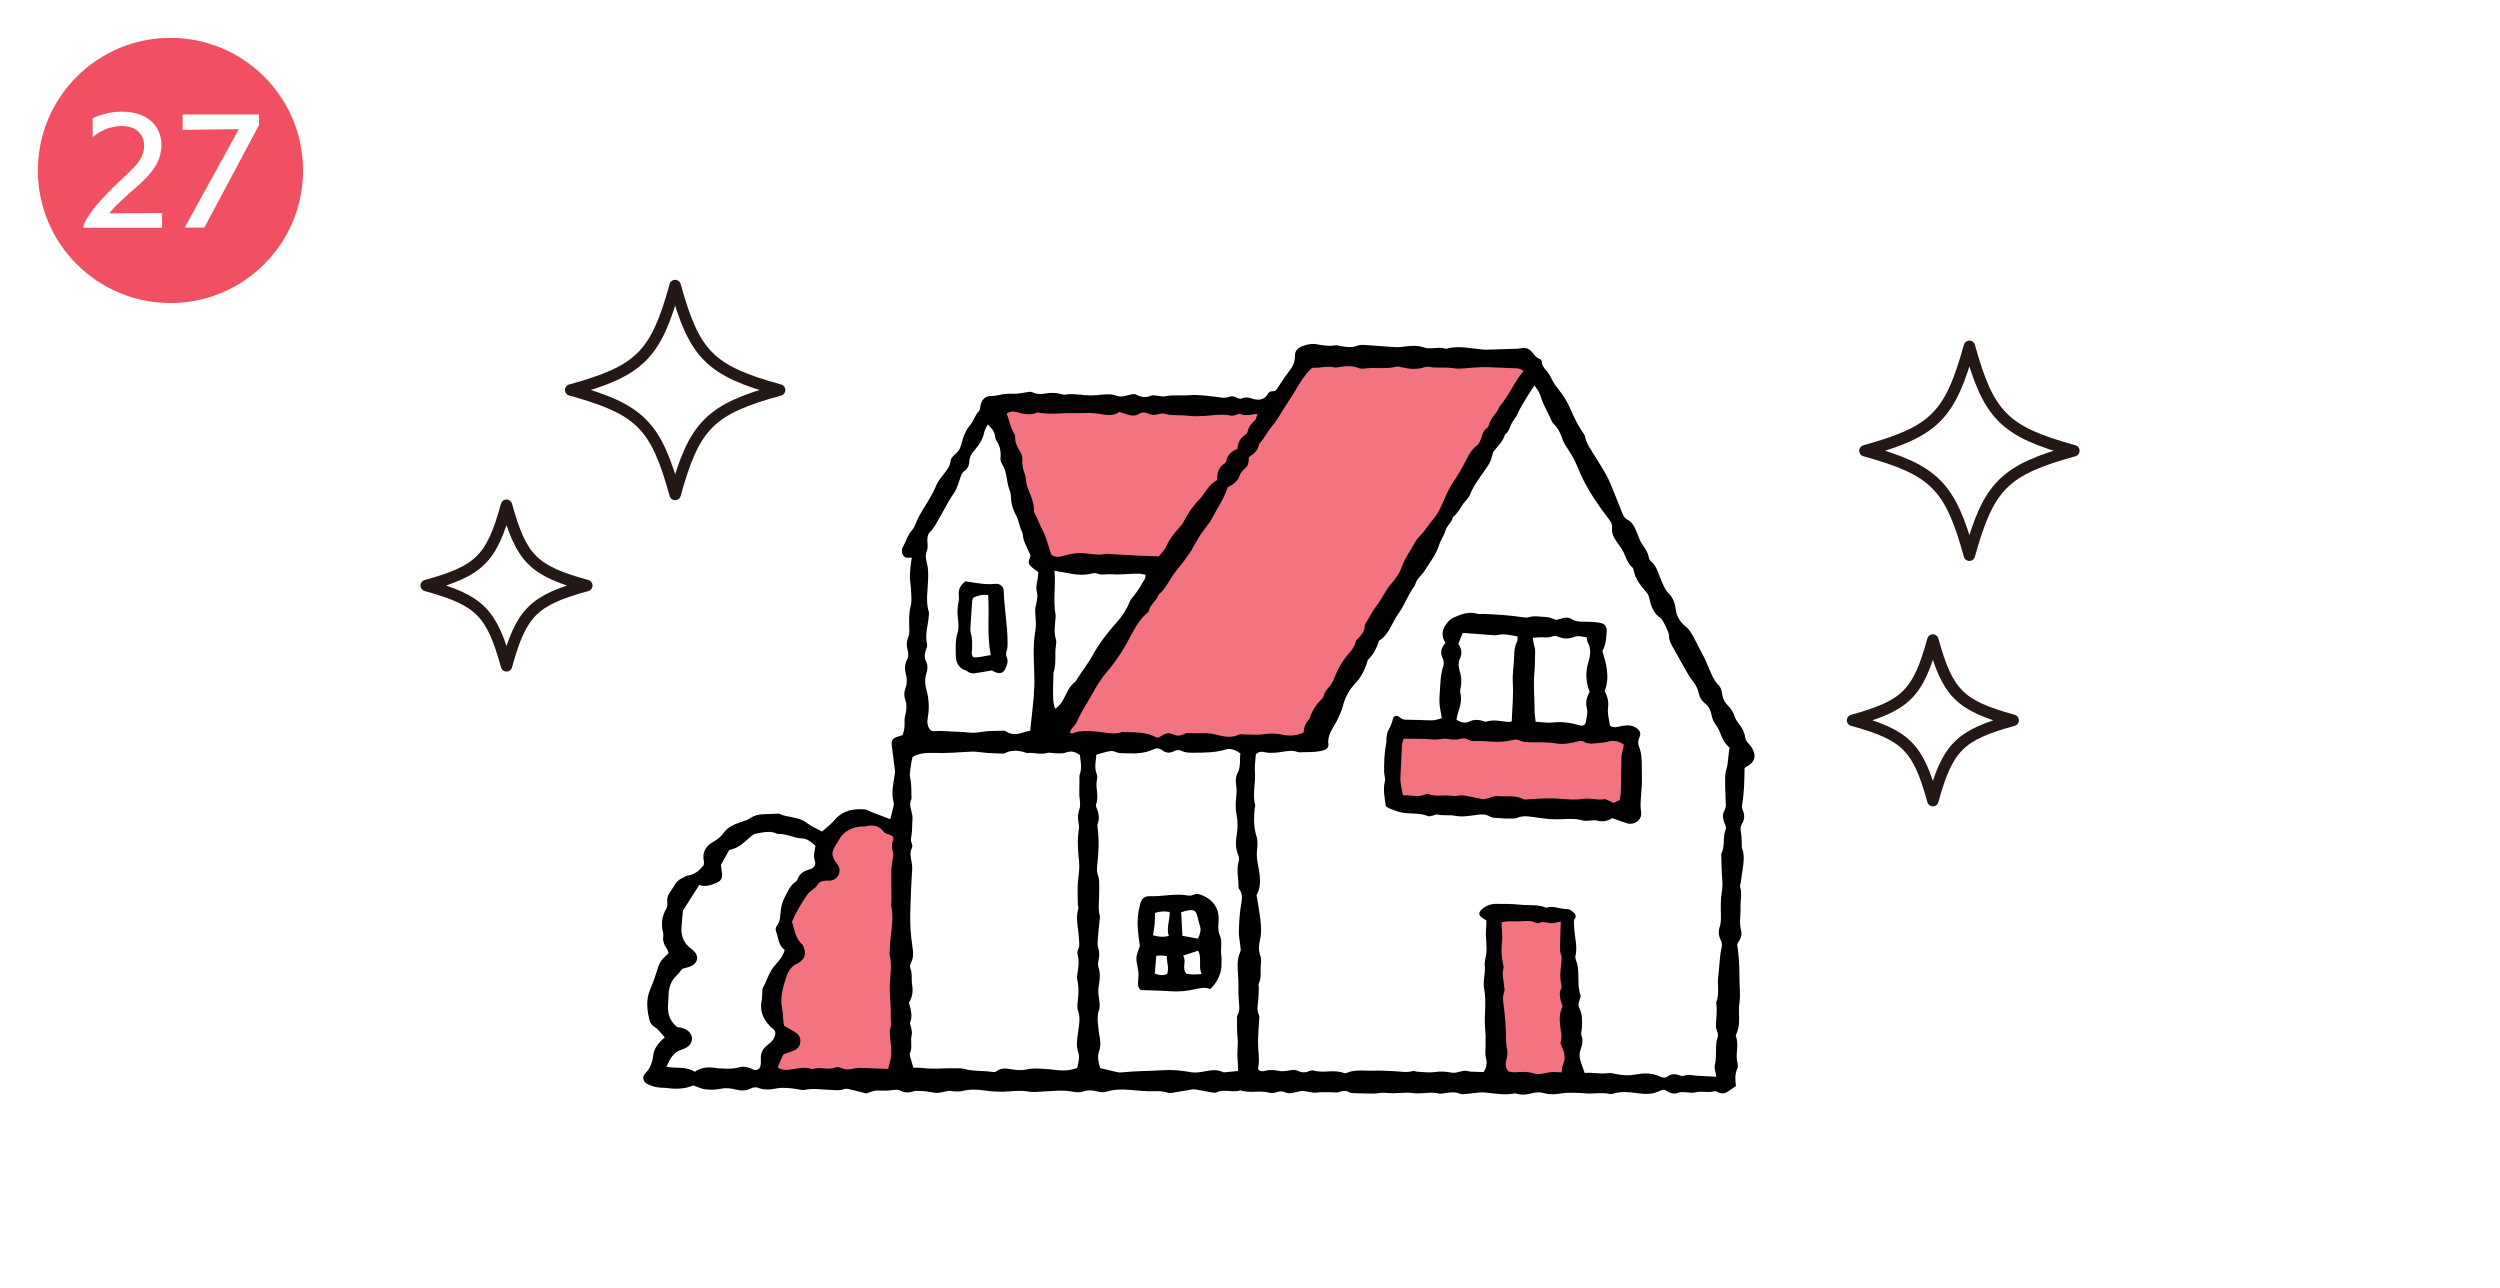
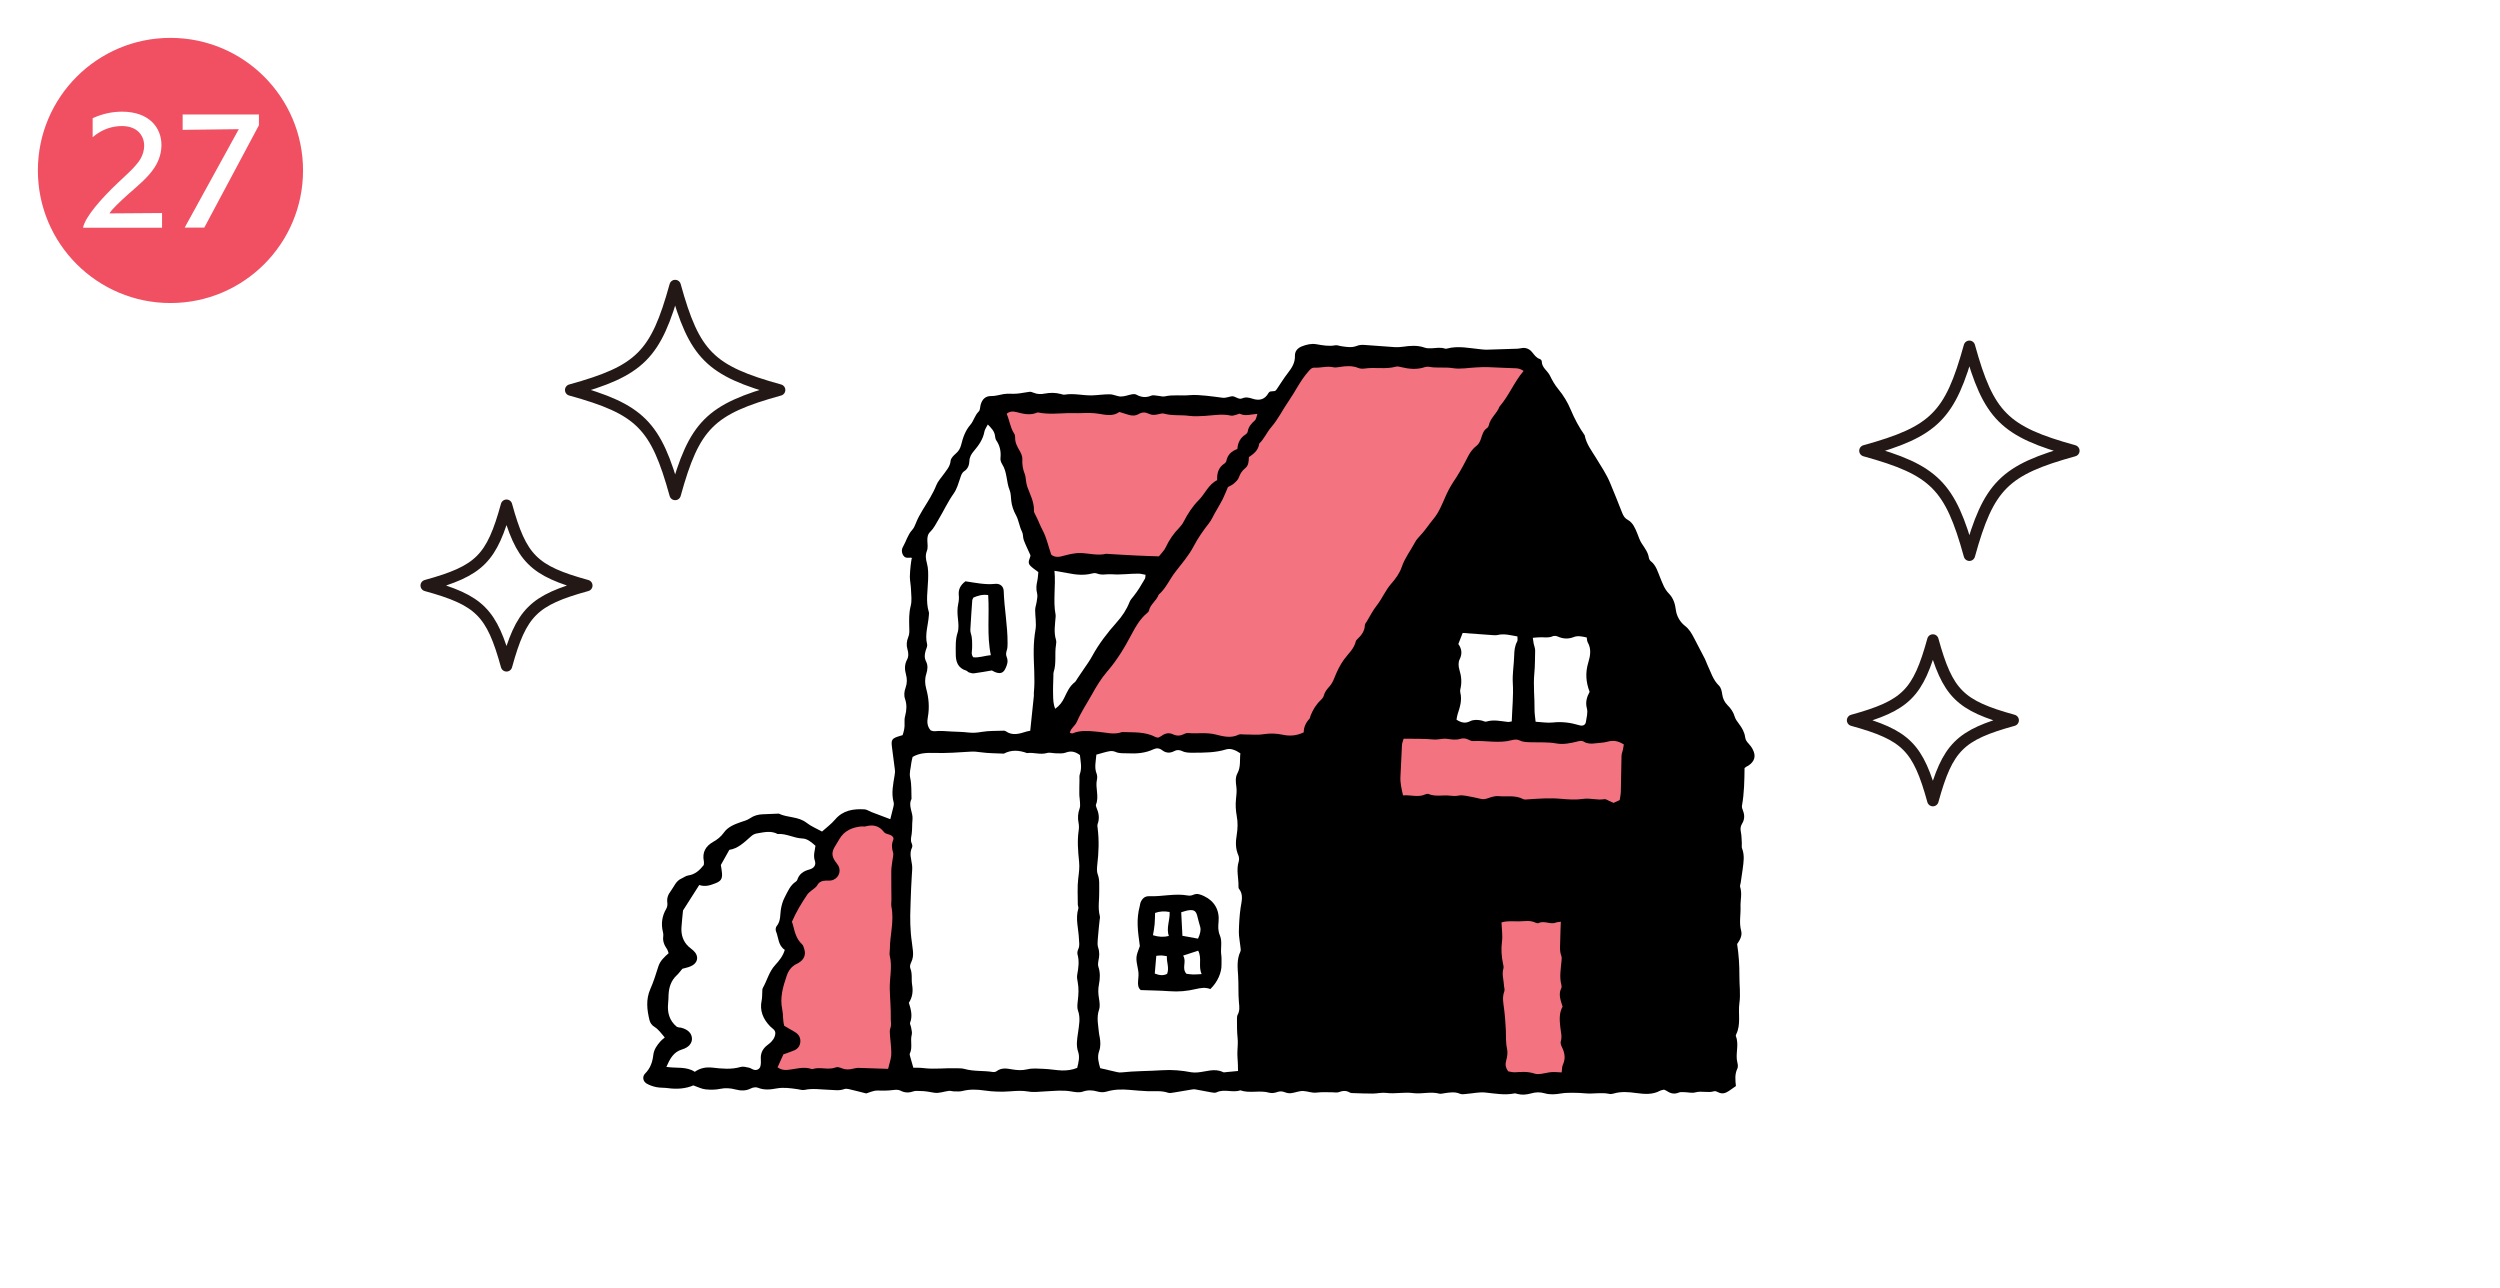
<svg xmlns="http://www.w3.org/2000/svg" id="_レイヤー_2" width="330" height="170" viewBox="0 0 330 170">
  <defs>
    <style>.cls-1{fill:#f05061;}.cls-2{fill:#fff;}.cls-3{fill:#f37381;}.cls-4{fill:none;stroke:#231815;stroke-linecap:round;stroke-linejoin:round;stroke-width:1.51px;}</style>
  </defs>
  <g id="_レイヤー_1-2">
    <rect class="cls-2" width="330" height="170" />
    <circle class="cls-1" cx="22.5" cy="22.5" r="17.5" />
    <path class="cls-2" d="m10.96,30.04c.32-1.45,2.35-3.77,4.61-5.92.97-.92,2.33-2.08,2.96-3.12.32-.56.5-1.17.5-1.76,0-1.36-.93-2.6-2.92-2.6-1.13,0-2.53.31-3.88,1.47v-2.51c1.31-.59,2.58-.86,3.88-.86,3.55,0,5.2,2.08,5.2,4.4,0,1-.3,2.05-.92,2.98-.83,1.29-2.17,2.37-3.39,3.45-1.09.97-2.33,2.15-2.55,2.6l6.94-.05v1.94h-10.44Z" />
    <path class="cls-2" d="m24.38,30.04l7.14-12.99-7.41.09v-2.03h10.07v1.42l-7.21,13.51h-2.58Z" />
    <path d="m120.44,73.72c-.1-.07-.14-.11-.18-.11-.36,0-.75.12-1.01-.27-.26-.39-.26-.82-.04-1.19.41-.72.61-1.55,1.19-2.19.21-.23.36-.54.47-.84.25-.65.58-1.25.94-1.84.65-1.06,1.34-2.1,1.8-3.27.2-.5.61-.92.93-1.38.39-.56.87-1.03.94-1.8.03-.35.41-.72.71-.98.37-.32.57-.68.69-1.16.23-.94.55-1.86,1.21-2.62.45-.52.58-1.25,1.1-1.75.2-.19.17-.6.26-.91.2-.72.65-1.15,1.39-1.13.58.01,1.09-.17,1.63-.26.58-.1,1.18,0,1.77-.06.55-.04,1.1-.18,1.65-.24.17-.02.37.04.54.12.49.21.99.21,1.5.11.69-.13,1.38-.13,2.07.05.18.05.37.12.55.09,1.21-.2,2.4.13,3.6.1.78-.02,1.57-.16,2.35-.14.49,0,.98.29,1.46.29.5,0,.99-.21,1.49-.3.18-.03.4-.03.54.05.65.36,1.29.43,1.99.13.23-.1.54,0,.82.02.32.02.66.15.96.08,1.09-.25,2.19-.05,3.28-.16.73-.07,1.48.02,2.22.08.73.06,1.45.19,2.18.27.18.02.36-.03.54-.06.18-.03.36-.08.54-.13.52-.12.93.5,1.46.26.47-.21.91-.09,1.35.05.91.3,1.64.11,2.12-.77.04-.07.13-.12.2-.18.23-.03.45-.05.66-.07.09-.09.16-.14.21-.22.5-.73.95-1.48,1.49-2.17.52-.67.95-1.34.92-2.25-.02-.63.38-1.05.94-1.26.61-.23,1.23-.39,1.9-.27.82.14,1.64.3,2.49.14.26-.05.54.09.81.12.68.1,1.36.23,2.05-.05.29-.12.64-.14.96-.12,1.34.08,2.67.21,4.01.29.37.02.74,0,1.1-.05.97-.14,1.92-.22,2.87.12.29.1.64.1.96.08.55-.03,1.11-.14,1.66.03.09.03.19.05.28.02,1.52-.42,3.03-.05,4.54.09.23.02.46.05.69.05,1.25-.03,2.5-.07,3.74-.12.27,0,.55-.01.82-.07.61-.14,1.11.06,1.49.52.3.36.54.75,1.02.9.11.03.25.2.25.3,0,.84.76,1.24,1.08,1.89.3.62.65,1.24,1.09,1.77.69.83,1.25,1.76,1.65,2.72.51,1.21,1.1,2.33,1.85,3.39.2,1.13.91,2.02,1.48,2.96.67,1.11,1.41,2.18,1.9,3.39.5,1.24,1.03,2.47,1.5,3.72.17.45.33.82.79,1.08.69.38.98,1.09,1.26,1.78.19.47.34.97.62,1.38.38.58.81,1.13.92,1.85.03.17.13.37.27.47.7.56.9,1.39,1.22,2.15.31.75.55,1.5,1.17,2.13.53.54.8,1.28.9,2.12.09.78.53,1.6,1.19,2.11.59.45.91,1.03,1.23,1.65.46.91.95,1.8,1.41,2.71.13.25.2.51.32.76.46.95.73,2,1.54,2.78.27.26.38.74.43,1.14.08.59.32,1.06.72,1.46.44.43.76.91.94,1.52.1.34.35.65.57.95.4.53.72,1.09.8,1.75.05.35.22.59.45.83.22.23.42.5.56.79.45.86.24,1.58-.6,2.13-.08.05-.17.08-.25.13-.08.05-.14.11-.24.18-.02,1.65-.04,3.31-.34,4.96-.04.21.05.46.13.66.24.6.22,1.18-.12,1.73-.21.34-.24.67-.16,1.06.1.49.1,1.01.13,1.51.02.23-.05.49.03.69.36.91.2,1.83.08,2.75-.08.6-.18,1.19-.26,1.79-.03.18-.12.39-.07.55.28.87.02,1.74.05,2.6.04,1.06-.21,2.11.08,3.17.18.66-.18,1.26-.53,1.76.22,1.43.31,2.81.3,4.2-.01,1.2.17,2.42,0,3.6-.19,1.37.23,2.8-.42,4.11-.04.08-.07.2-.04.27.45,1.13-.1,2.31.19,3.45.07.26.11.6,0,.82-.36.74-.27,1.51-.19,2.3-.32.23-.62.44-.92.64-.45.31-.91.45-1.43.17-.16-.08-.37-.17-.52-.13-.81.26-1.64-.08-2.47.15-.46.13-1-.02-1.51-.03-.22,0-.47-.03-.67.05-.58.25-1.08.15-1.58-.19-.11-.08-.25-.12-.39-.19-.17.05-.37.06-.53.15-1,.54-2.07.44-3.13.3-1.01-.14-2.01-.23-3.01.07-.17.05-.38.08-.55.04-1.06-.23-2.12.03-3.18-.07-.46-.04-.92-.07-1.38-.07-.6,0-1.21-.02-1.79.08-.75.13-1.48.19-2.2-.02-.61-.18-1.19-.15-1.78.02-.59.16-1.18.23-1.79.07-.13-.04-.28-.09-.41-.07-1.3.26-2.57.01-3.86-.12-.77-.08-1.56.11-2.35.17-.32.02-.69.12-.96,0-.69-.3-1.36-.18-2.05-.08-.23.03-.48.11-.69.06-1.15-.31-2.32.08-3.43-.07-1.21-.17-2.39.13-3.59-.03-.58-.07-1.19.09-1.79.09-.83,0-1.66-.03-2.49-.06-.18,0-.39,0-.54-.09-.49-.29-.95-.22-1.46-.03-.24.09-.55,0-.82.01-.69,0-1.39-.05-2.08.04-.63.08-1.19-.19-1.77-.21-.54-.02-1.08.23-1.62.29-.26.03-.56-.03-.81-.13-.37-.15-.69-.14-1.07,0-.29.1-.67.15-.96.07-1.26-.37-2.59.12-3.84-.32-1.02.36-2.12-.23-3.14.27-.19.09-.46.04-.68,0-.72-.12-1.44-.27-2.16-.4-.13-.02-.27,0-.4.02-.78.13-1.55.27-2.33.39-.27.04-.58.12-.83.04-.86-.3-1.75-.18-2.61-.2-.83-.03-1.66-.11-2.48-.18-1.03-.09-2.03-.07-3.03.23-.41.12-.81.1-1.23-.02-.63-.18-1.24-.21-1.9.02-.45.16-1.01.07-1.51-.02-1.16-.21-2.31-.06-3.46-.01-.74.03-1.5.15-2.21.02-.8-.14-1.58-.09-2.35-.03-1.17.09-2.32.06-3.47-.11-.97-.14-1.93-.18-2.89.07-.35.09-.73.05-1.1.05-.23,0-.47-.1-.69-.07-.64.08-1.3.35-1.91.25-.64-.11-1.26-.24-1.91-.23-.28,0-.58-.05-.83.04-.6.21-1.15.22-1.74-.09-.26-.14-.64-.12-.96-.08-.69.09-1.38.09-2.07.07-.52-.02-1.06.26-1.49.38-.83-.21-1.59-.41-2.34-.58-.17-.04-.38-.05-.54,0-.68.26-1.36.12-2.05.1-1.05-.03-2.12-.22-3.18.01-.3.07-.63-.04-.95-.09-.92-.13-1.82-.27-2.76-.1-.81.15-1.64.25-2.47-.09-.26-.11-.67-.05-.93.09-.67.34-1.32.32-2.02.14-.67-.18-1.35-.23-2.06-.08-.62.13-1.3.13-1.93.06-.49-.05-.95-.3-1.59-.52-.96.42-2.14.53-3.35.36-.5-.07-1.03-.03-1.52-.13-.44-.09-.9-.24-1.29-.47-.49-.29-.61-.91-.21-1.32.7-.7.98-1.52,1.09-2.48.08-.68.49-1.29.97-1.81.15-.16.33-.3.54-.48-.46-.53-.82-1.06-1.38-1.41-.33-.2-.54-.5-.64-.88-.33-1.37-.49-2.72.11-4.09.43-.97.75-1.99,1.07-3.01.24-.74.79-1.23,1.35-1.73-.08-.21-.12-.4-.22-.55-.36-.51-.58-1.05-.49-1.69.03-.18,0-.37-.04-.55-.27-1.09-.13-2.11.44-3.08.13-.22.17-.53.14-.78-.09-.6.09-1.08.45-1.55.44-.58.67-1.34,1.42-1.66.3-.13.57-.36.88-.4.9-.13,1.5-.67,2.06-1.38,0-.14.05-.33.01-.5-.24-1.16.23-1.99,1.22-2.55.57-.32,1.03-.68,1.43-1.24.51-.73,1.38-1.08,2.21-1.37.43-.15.85-.24,1.25-.52.49-.34,1.09-.51,1.71-.52.65-.02,1.3-.05,1.94-.08.05,0,.1-.02.14,0,1.16.56,2.56.35,3.65,1.2.61.48,1.36.78,2.05,1.16.59-.53,1.23-1,1.72-1.58,1.05-1.24,2.42-1.43,3.89-1.35.3.02.59.23.89.35.82.31,1.64.62,2.51.95.16-.63.3-1.15.42-1.68.04-.18.07-.38.02-.55-.33-1.21-.06-2.39.13-3.57.03-.22.07-.46.04-.68-.12-1.01-.26-2.02-.39-3.03-.13-.98-.01-1.16.99-1.46.13-.04.26-.08.41-.12.19-.53.3-1.06.26-1.62-.02-.32,0-.65.09-.96.19-.74.23-1.45-.02-2.19-.17-.49-.11-1.01.07-1.5.21-.59.21-1.18.04-1.78-.18-.65-.18-1.29.14-1.9.24-.44.2-.91.07-1.36-.17-.57-.12-1.1.1-1.63.19-.44.14-.88.13-1.35-.02-.92-.05-1.83.19-2.76.18-.69.07-1.46.04-2.2-.02-.55-.14-1.11-.15-1.66,0-.5.06-1.01.11-1.52.03-.31.09-.62.13-.9Z" />
-     <path class="cls-2" d="m202.52,50.87c.42.5.72.97.86,1.5.27.95.81,1.77,1.19,2.66.15.34.29.71.55.96.6.57.88,1.3,1.15,2.03.18.48.44.9.73,1.32.51.76.96,1.59,1.3,2.45.79,2,1.92,3.79,3.16,5.52.32.45.65.89.99,1.33.24.3.38.61.34,1.02-.09.85.36,1.5.82,2.15.24.34.5.67.68,1.04.34.71.53,1.49,1.16,2.03.1.08.17.23.19.36.21,1.25,1.02,2.15,1.79,3.07.14.16.21.4.26.62.25,1.05.55,2.06,1.55,2.68.24.15,1.07,1.89,1.06,2.2-.03.75.35,1.33.7,1.93.48.84.93,1.7,1.42,2.55.3.52.59,1.06.96,1.52.42.52.73,1.08.86,1.72.11.53.36.95.78,1.28.5.39.78.9.89,1.52.09.51.29.96.6,1.39.24.33.44.71.58,1.1.25.72.61,1.35,1.23,1.89-.24.98-.15,2-.47,2.99-.18.56-.13,1.2-.13,1.8,0,.92.08,1.85.09,2.77,0,.27-.1.55-.22.79-.24.5-.19.98,0,1.48.12.29.31.68.21.91-.45,1.05-.04,2.24-.6,3.26.04,1.16.05,2.32.14,3.47.04.56.03,1.07-.07,1.63-.16.95-.13,1.93-.11,2.9.01.56.02,1.1-.16,1.64-.2.6-.15,1.21.15,1.76.19.36.17.69.08,1.07-.26,1.18-.25,2.4-.41,3.58-.17,1.19.18,2.42-.28,3.57.16,1.06-.02,2.12-.04,3.17,0,.26.16.53.22.8.04.17.09.38.03.54-.43,1.21-.07,2.49-.39,3.72-.12.45.11.98.2,1.57-.91-.05-1.77-.09-2.63-.14-.55-.03-1.09-.22-1.65.01-.18.07-.45,0-.66-.08-.52-.19-1.01-.18-1.46.15-.36.27-.73.19-1.05.03-1.11-.53-2.25-.45-3.4-.24-.83.15-1.65.06-2.46-.1-.31-.06-.64-.15-.95-.11-1.06.16-2.1-.12-3.12-.02-.23-.68-.48-1.26-.62-1.87-.08-.34-.08-.76.04-1.09.23-.67.42-1.3.15-2.02-.1-.27.05-.64.06-.96.03-.88.1-1.77-.33-2.59-.17-.32-.12-.62-.03-.94.07-.27.25-.58.17-.8-.53-1.5,0-3.12-.59-4.61-.07-.16-.11-.37-.07-.54.31-1.31-.14-2.58-.17-3.86,0-.41-.15-.8.16-1.19.09-.11.02-.49-.11-.61-.26-.24-.6-.53-.92-.54-.61-.02-1.19-.16-1.78-.27-.22-.04-.46-.01-.68,0-.14,0-.3.1-.41.06-1.1-.45-2.27-.26-3.4-.38-1.06-.11-2.13-.11-3.19-.11-.71,0-1.36.26-1.89.75-.4.37-.41.7,0,1.04.17.14.38.25.63.4-.01.38,0,.75-.04,1.11-.11,1.15.18,2.29.01,3.44-.07.45-.24.91-.19,1.35.13,1.07-.28,2.16-.07,3.16.35,1.72-.04,3.42.12,5.12.03.37.06.74.07,1.11,0,.46-.02.92-.01,1.38,0,.51-.08,1.04.06,1.51.19.69.06,1.26-.31,1.84-.52-.02-1.02-.03-1.52-.06-.14,0-.29,0-.41-.04-.8-.3-1.54.33-2.32.17-.73-.15-1.43-.2-2.19-.08-.76.12-1.56-.01-2.35-.05-.18,0-.38-.13-.55-.08-.93.26-1.84.02-2.76,0-.78-.03-1.57-.08-2.36-.05-1.23.05-2.5-.22-3.69.32-.08.03-.19.04-.27,0-1.29-.53-2.68.04-3.99-.33-.21-.06-.48,0-.68.08-.51.24-.98.17-1.47-.06-.16-.08-.36-.12-.54-.11-.64.04-1.3.26-1.9.13-.67-.14-1.27-.17-1.91,0-.13.04-.28.05-.41.04-.25-.03-.5-.17-.45-.43.25-1.16-.03-2.3-.01-3.45,0-.97.1-1.94.15-2.91,0-.18.06-.4-.01-.55-.4-.81-.11-1.64-.08-2.46.01-.41.03-.83.04-1.24,0-.18-.08-.4,0-.55.43-.84.14-1.74.28-2.6.06-.35.03-.76-.09-1.1-.26-.69-.18-1.42-.03-2.06.22-.94.15-1.84.04-2.75-.12-1.01-.32-2.01-.5-3.16.78-1.29.39-2.82.14-4.31-.09-.51-.13-.98-.08-1.5.06-.64.12-1.33-.06-1.92-.38-1.19-.36-2.37-.26-3.57.01-.18.12-.38.08-.55-.39-1.43.08-2.86-.03-4.29-.07-.82.07-1.66.12-2.42.35-.36.73-.4,1.09-.31.84.2,1.66.09,2.48-.04.64-.1,1.28-.21,1.93.03.2.08.45.04.68.03.55-.01,1.11,0,1.66-.05.41-.04.82-.11,1.21-.24.33-.11.58-.42.53-.75-.18-1.23.61-2.11,1.1-3.07.27-.54.51-1.08.71-1.64.09-.26.13-.53.22-.8.31-.93.78-1.75,1.47-2.48.78-.81,1.29-1.8,1.62-2.87.03-.09.02-.2.08-.26.7-.71,1.17-1.54,1.45-2.49.01-.04.05-.08.09-.11,1.29-.82,1.63-2.32,2.46-3.47.87-1.19,1.33-2.63,2.23-3.81.17-.82.87-1.28,1.28-1.93.68-1.09,1.5-2.11,1.9-3.38.2-.65.65-1.23.83-1.89.19-.7.88-1.09.99-1.8.74-.52,1.01-1.41,1.61-2.05.25-.27.5-.57.64-.9.54-1.35,1.46-2.46,2.26-3.65.29-.43.52-.87.64-1.37.07-.27.12-.57.29-.77.55-.67,1.18-1.29,1.44-2.15.48-.35.61-.89.84-1.4.23-.49.63-.87.86-1.41.32-.76.79-1.46,1.21-2.17.3-.5.64-.99,1.01-1.56Z" />
    <path class="cls-3" d="m201.11,48.97c-1.25,1.46-1.93,3.27-3.17,4.69-.33.91-1.22,1.5-1.42,2.49-.03.13-.11.27-.22.34-.51.34-.63.88-.81,1.41-.11.34-.3.73-.57.93-.95.7-1.28,1.78-1.83,2.73-.28.48-.53.97-.84,1.43-.49.73-.95,1.45-1.32,2.27-.51,1.12-.94,2.33-1.73,3.26-.62.74-1.13,1.57-1.81,2.26-.22.23-.44.49-.59.77-.58,1.1-1.36,2.08-1.77,3.29-.27.8-.81,1.56-1.38,2.2-.78.88-1.2,1.97-1.92,2.88-.51.65-.89,1.41-1.32,2.12-.1.16-.25.32-.25.49-.02.81-.49,1.36-1.03,1.88-.07.06-.14.14-.16.23-.22,1-1,1.64-1.56,2.41-.55.76-.94,1.59-1.28,2.45-.15.38-.34.77-.61,1.07-.35.39-.66.76-.79,1.28-.05.2-.22.4-.38.55-.62.58-1.05,1.29-1.36,2.07-.05.13-.05.3-.13.39-.49.52-.77,1.14-.77,1.81-.98.47-1.87.51-2.8.31-.82-.17-1.63-.2-2.47-.07-.85.14-1.74.03-2.62.04-.23,0-.5-.07-.69.02-1.05.53-2.09.22-3.11-.03-1.2-.29-2.4-.07-3.6-.18-.17-.01-.37.06-.53.14-.49.25-.94.26-1.46.02-.49-.23-1-.14-1.45.19-.15.11-.32.18-.44.25-.15-.02-.25,0-.33-.04-1.41-.77-2.96-.63-4.48-.69-1.05.39-2.07.06-3.12-.03-1.13-.1-2.31-.27-3.43.21-.06.03-.17-.04-.35-.1.07-.16.11-.31.2-.44.24-.34.58-.63.74-1,.55-1.28,1.33-2.43,2-3.63.58-1.05,1.21-2.09,1.99-2.99,1.32-1.52,2.34-3.23,3.26-4.98.55-1.04,1.11-1.99,2.01-2.74.1-.09.23-.2.25-.32.18-.86,1.01-1.31,1.28-2.11.96-.83,1.44-2.02,2.2-3,.84-1.09,1.77-2.15,2.41-3.37.58-1.11,1.29-2.12,2.06-3.1.31-.4.51-.88.76-1.32.34-.6.71-1.19,1.02-1.81.25-.49.44-1.01.7-1.61.2-.11.51-.24.75-.44.27-.24.58-.51.69-.83.18-.5.42-.89.84-1.22.43-.34.47-.88.48-1.46.63-.42,1.26-.9,1.36-1.77.66-.65,1.02-1.52,1.6-2.19.92-1.07,1.51-2.32,2.3-3.45.89-1.29,1.55-2.73,2.61-3.91.22-.25.43-.51.8-.49.83.05,1.65-.25,2.49-.05.25.06.55,0,.82-.04.83-.13,1.65-.2,2.46.13.25.1.56.12.82.08,1.38-.21,2.78.13,4.15-.25.21-.06.46,0,.68.06,1.05.25,2.09.36,3.14,0,.17-.06.37-.07.55-.04,1.05.2,2.11,0,3.17.18.98.16,2.03-.06,3.04-.1.51-.02,1.02-.06,1.52-.04,1.2.04,2.4.12,3.61.15.39,0,.73.07,1.12.34Z" />
    <path class="cls-2" d="m120.45,99.92c.99-.58,1.99-.55,2.95-.53,1.57.04,3.14-.07,4.7-.17.46-.03.91.01,1.37.08,1,.14,2.02.13,3.04.18,1.01-.54,2.03-.45,3.06-.07.87-.13,1.73.25,2.62-.01.38-.11.83.04,1.24.04.41,0,.86.05,1.23-.09.69-.27,1.26-.15,1.89.32.07.79.3,1.64-.01,2.51-.09.25-.04.55-.05.83-.01.6-.03,1.2-.02,1.8,0,.37.08.73.09,1.1.01.27.04.56-.05.8-.23.63-.27,1.26-.14,1.91.06.31.07.65.02.97-.21,1.39-.09,2.77.05,4.15.08.74-.02,1.46-.11,2.19-.14,1.14-.06,2.31-.06,3.46,0,.18.12.38.07.54-.41,1.34.03,2.67.08,4,.02.46.13.9-.09,1.36-.09.2-.15.47-.1.68.26.92.12,1.81-.04,2.71-.05.31,0,.65.07.97.15.79.11,1.57.02,2.35-.05.46-.13.97.01,1.37.37,1.03.13,2.02,0,3.02-.12.83-.26,1.63.03,2.47.23.67.05,1.37-.13,2.1-.66.27-1.34.36-2.03.34-.78-.03-1.56-.18-2.35-.21-.74-.03-1.51-.11-2.21.06-.71.17-1.37.12-2.05,0-.69-.12-1.37-.23-2,.25-.13.1-.36.13-.52.1-1.23-.2-2.5-.05-3.72-.4-.35-.1-.73-.08-1.1-.09-1.43-.05-2.86.16-4.29-.02-.45-.06-.9-.04-1.36-.05-.15-.52-.29-1-.42-1.48-.03-.13-.09-.3-.04-.4.39-.79.03-1.66.25-2.47.08-.29-.03-.63-.08-.95-.03-.22-.2-.48-.13-.66.34-.89.11-1.73-.17-2.61.47-.73.58-1.5.43-2.38-.12-.71.06-1.46-.24-2.18-.09-.21,0-.56.12-.79.24-.48.28-.98.23-1.49-.07-.78-.22-1.56-.28-2.34-.06-.78-.09-1.57-.08-2.35.02-1.2.08-2.41.12-3.61.02-.56.06-1.11.09-1.67.02-.46.09-.93.03-1.39-.1-.77-.38-1.53,0-2.3.07-.14.03-.38-.04-.54-.2-.42-.07-.8-.01-1.22.09-.64.04-1.29.11-1.93.1-.92-.61-1.79-.13-2.72-.04-.92.03-1.87-.17-2.76-.16-.7.08-1.28.13-1.91.03-.27.11-.54.18-.86Z" />
    <path class="cls-2" d="m144.7,99.62c.64-.17,1.16-.35,1.7-.45.26-.05.58-.04.82.07.54.25,1.09.17,1.64.2,1.17.06,2.31-.02,3.39-.53.41-.19.79-.17,1.17.13.48.37,1.03.4,1.57.11.36-.2.71-.17,1.07,0,.48.23.98.21,1.5.21,1.43-.01,2.86,0,4.26-.43.65-.2,1.27.09,1.91.51-.11.86.08,1.77-.39,2.64-.3.55-.22,1.18-.14,1.78.08.56,0,1.09-.05,1.65-.08.72-.03,1.48.1,2.2.16.84.13,1.66,0,2.48-.16.93-.18,1.84.22,2.73.1.23.11.56.04.8-.35,1.11,0,2.21-.03,3.32,0,.09,0,.2.06.27.63.79.35,1.64.22,2.51-.15,1.05-.21,2.12-.23,3.19-.01.64.14,1.28.2,1.92.02.23.09.5,0,.68-.49,1.02-.37,2.13-.3,3.15.08,1.2,0,2.4.11,3.58.06.56.12,1.09-.17,1.61-.08.15-.09.36-.09.54.01.83-.01,1.67.08,2.49.07.61,0,1.19-.02,1.79-.03.55.04,1.1.06,1.66.01.32.01.63.02.94-.57.06-1.07.11-1.57.15-.14.01-.3.06-.41,0-1.14-.56-2.25-.04-3.38.04-.27.02-.54.02-.8-.02-1.28-.24-2.54-.36-3.86-.27-1.79.12-3.59.09-5.38.29-.18.02-.37,0-.55-.04-.72-.16-1.44-.33-2.24-.52-.21-.73-.43-1.46-.14-2.26.21-.58.18-1.19.08-1.79-.03-.18-.08-.36-.1-.55-.09-1.04-.36-2.07.01-3.14.15-.45.06-1.02-.02-1.51-.1-.61-.12-1.19,0-1.79.15-.78.19-1.56-.07-2.34-.08-.24-.05-.54,0-.79.14-.6.17-1.17-.04-1.78-.11-.33-.06-.73-.04-1.09.06-.83.16-1.66.24-2.49.02-.18.08-.38.03-.55-.29-1.1-.05-2.21-.08-3.31-.02-.74.08-1.47-.2-2.2-.14-.37-.1-.83-.06-1.24.19-1.62.26-3.23.05-4.85-.02-.18-.06-.39,0-.55.28-.75.15-1.46-.15-2.16-.05-.12-.11-.29-.07-.4.45-1.09-.12-2.21.13-3.31.06-.26.04-.58-.06-.82-.3-.78-.09-1.55-.02-2.44Z" />
    <path class="cls-3" d="m152.98,73.44c-1.03-.04-1.99-.06-2.96-.11-1.29-.06-2.57-.14-3.86-.22-.05,0-.1-.02-.14-.01-1.15.28-2.29-.08-3.43-.1-.85-.01-1.65.22-2.45.43-.61.16-1.09.05-1.38-.23-.4-1.17-.62-2.24-1.11-3.16-.37-.69-.62-1.42-.99-2.11-.09-.16-.19-.35-.18-.51.05-1.16-.51-2.14-.88-3.18-.09-.25-.12-.53-.17-.8-.05-.27-.04-.56-.14-.81-.27-.66-.38-1.31-.34-2.03.02-.38-.18-.81-.39-1.16-.31-.53-.58-1.05-.56-1.68,0-.18-.03-.39-.13-.53-.52-.78-.6-1.73-.99-2.61.4-.35.87-.34,1.31-.22.91.24,1.8.46,2.72.06.04-.02.09-.02.14-.01,1.29.26,2.58.13,3.87.08.6-.02,1.2.03,1.8,0,.79-.03,1.56-.04,2.35.09.9.15,1.84.37,2.69-.24.41.13.81.24,1.2.37.46.15.92.15,1.35-.1.44-.26.87-.26,1.32-.04.39.2.8.18,1.22.08.27-.06.57-.16.81-.09,1.08.31,2.2.14,3.29.29.68.09,1.39.05,2.08.01,1.15-.07,2.28-.3,3.44-.04.25.06.54-.08.81-.14.13-.03.3-.15.39-.1.7.35,1.44.07,2.31.01-.14.39-.16.7-.32.85-.46.41-.86.83-.96,1.48-.02.16-.18.33-.33.42-.67.44-.98,1.08-1.04,1.89-.77.28-1.29.76-1.45,1.57-.02.12-.13.26-.23.33-.79.51-1.04,1.27-.98,2.21-1.17.57-1.59,1.79-2.44,2.64-.82.82-1.45,1.8-1.98,2.83-.14.28-.34.55-.56.78-.75.77-1.36,1.63-1.81,2.61-.2.45-.6.8-.91,1.2Z" />
    <path class="cls-2" d="m137.06,75.52c-.04.36-.05.77-.14,1.18-.13.55-.17,1.08-.02,1.64.09.34-.01.73-.06,1.1-.05.36-.2.72-.2,1.09,0,.88.19,1.78.04,2.62-.15.88-.22,1.73-.23,2.61-.03,1.89.21,3.78.02,5.68-.01.14,0,.28,0,.42-.16,1.51-.31,3.02-.48,4.6-.14.03-.32.05-.48.1-.93.29-1.86.61-2.77-.05-.07-.05-.18-.06-.27-.06-.96.04-1.94,0-2.88.16-.61.11-1.19.15-1.79.08-.74-.09-1.47-.09-2.21-.13-.74-.04-1.46-.12-2.21-.04-.17.02-.36-.06-.52-.1-.48-.52-.5-1.15-.39-1.73.24-1.3.13-2.57-.22-3.82-.17-.64-.19-1.27.02-1.91.17-.54.24-1.11-.02-1.63-.26-.5-.21-.98-.05-1.48.08-.26.24-.57.18-.8-.33-1.31.15-2.56.23-3.83,0-.14.04-.29,0-.41-.44-1.42-.14-2.85-.1-4.28.02-.74.04-1.47-.16-2.2-.14-.51-.23-1.04,0-1.61.16-.4.08-.91.06-1.37-.01-.44.05-.84.38-1.15.47-.46.75-1.04,1.08-1.6.69-1.15,1.24-2.36,2.02-3.46.42-.59.62-1.34.86-2.04.12-.35.2-.69.55-.92.46-.3.64-.8.66-1.32.02-.55.26-.94.61-1.35.63-.74,1.19-1.53,1.37-2.53.05-.29.25-.55.45-.95.47.48.84.86.94,1.43.04.23.05.49.18.67.5.73.64,1.51.55,2.37-.03.25.09.56.23.78.67,1.05.53,2.31.98,3.42.17.41.16.9.21,1.36.07.7.29,1.32.63,1.95.37.67.44,1.49.8,2.19.16.31.1.73.22,1.07.24.65.55,1.27.89,2.03,0,.36-.46.87-.07,1.32.29.33.69.57,1.1.89Z" />
    <path class="cls-3" d="m117.23,141.09c-1.34-.05-2.63-.1-3.91-.13-.27,0-.55.07-.82.13-.46.1-.91.12-1.36-.07-.25-.1-.59-.22-.8-.13-1,.4-2.04-.09-3.03.21-.04.01-.1.03-.14.02-1.11-.4-2.19.03-3.28.11-.43.03-.82-.04-1.25-.34.25-.57.51-1.14.77-1.72.48-.17.97-.32,1.43-.52.51-.22.79-.63.81-1.2.01-.57-.27-.96-.75-1.24-.47-.27-.94-.55-1.38-.8-.21-.76-.12-1.48-.26-2.15-.34-1.56.09-3,.58-4.44.24-.7.62-1.23,1.28-1.57.21-.1.42-.21.59-.36.5-.41.66-1.01.45-1.62-.07-.22-.13-.48-.29-.63-.77-.7-.97-1.65-1.21-2.59-.03-.13-.09-.26-.13-.37.56-1.29,1.27-2.48,2.05-3.62.15-.22.39-.37.59-.55.24-.21.56-.38.7-.64.26-.49.67-.61,1.15-.63.23-.01.47.02.69-.02.9-.16,1.38-1.1.97-1.91-.1-.2-.27-.38-.4-.57-.51-.72-.52-1.29-.05-2.03.2-.31.39-.63.57-.95.64-1.1,1.67-1.54,2.87-1.67.18-.02.38.04.55,0,.98-.27,1.81-.13,2.47.75.17.22.57.27.86.39.3.13.47.37.35.66-.23.55-.19,1.06-.02,1.62.1.32-.04.72-.08,1.09-.05.46-.15.91-.15,1.37-.01,1.25.01,2.5.02,3.76,0,.32-.06.66,0,.97.38,1.9-.21,3.75-.21,5.63,0,.28-.08.57-.01.83.36,1.47-.04,2.93,0,4.39.03,1.28.16,2.56.13,3.86-.01.44.12.87-.06,1.33-.11.28-.05.63-.04.95,0,.28.07.55.08.83.04.59.12,1.19.08,1.78-.04.54-.24,1.07-.41,1.79Z" />
    <path class="cls-2" d="m95.14,114.2c.4-.72.74-1.32,1.13-2.02,1.13-.16,1.97-.99,2.83-1.75.26-.23.49-.37.83-.42.91-.15,1.82-.4,2.72.08,1.14-.09,2.14.55,3.26.59.66.02,1.18.48,1.73.96-.07.63-.32,1.27-.08,1.98.19.57-.1.98-.71,1.15-.77.21-1.35.57-1.61,1.37-.03.08-.09.17-.17.22-.78.5-1.09,1.33-1.5,2.11-.24.46-.37.92-.47,1.43-.15.79,0,1.66-.59,2.36-.12.15-.16.48-.08.67.35.83.27,1.87,1.16,2.45-.23.82-.75,1.44-1.26,2-.82.89-1.07,2.04-1.64,3.04-.08.15-.06.36-.07.54-.03.36,0,.74-.08,1.09-.29,1.36.19,2.46,1.11,3.42.28.29.74.48.69.98-.05.53-.36.94-.76,1.28-.14.12-.3.22-.44.35-.52.46-.76,1.03-.71,1.73.02.31.02.65-.06.95-.11.39-.51.57-.89.44-.22-.07-.42-.23-.64-.27-.36-.07-.75-.19-1.08-.09-1.23.36-2.48.23-3.69.09-.9-.1-1.64.05-2.36.55-1.13-.74-2.42-.44-3.75-.65.48-1.07.93-1.97,2.09-2.31.85-.25,1.31-.81,1.29-1.43-.02-.7-.55-1.22-1.46-1.44-.09-.02-.19-.01-.28-.03-.09-.02-.18-.05-.26-.08-.98-.81-1.27-1.87-1.15-3.09.04-.37.05-.74.06-1.11.04-1.01.33-1.91,1.1-2.62.27-.25.48-.56.72-.84.37-.11.74-.17,1.08-.32,1-.42,1.16-1.36.37-2.09-.2-.19-.44-.34-.64-.53-.72-.68-.98-1.54-.93-2.5.04-.74.14-1.47.21-2.26.67-1.06,1.39-2.18,2.14-3.36.8.28,1.49.03,2.17-.24.66-.26.88-.56.84-1.26-.02-.37-.1-.73-.15-1.11Z" />
    <path class="cls-3" d="m206.03,121.63c-.03.9-.07,1.68-.08,2.46,0,.69-.12,1.39.14,2.07.08.2.05.45.03.67-.09,1.05-.3,2.11-.02,3.17.03.13.05.3,0,.41-.43.84-.09,1.63.16,2.47-.47.83-.4,1.77-.3,2.69.07.64.26,1.25.06,1.91-.07.23.06.55.18.79.36.75.47,1.48.1,2.27-.13.28-.1.63-.16,1.02-.43-.02-.88-.07-1.33-.04-.46.03-.91.17-1.37.23-.27.03-.58.06-.83-.02-.86-.3-1.73-.25-2.62-.19-.31.02-.63-.08-.9-.12-.37-.49-.42-.94-.26-1.48.13-.48.21-1.04.1-1.51-.19-.83-.12-1.66-.16-2.49-.05-.92-.11-1.85-.23-2.76-.1-.78-.27-1.54.03-2.32.09-.23-.04-.54-.05-.82-.03-.73-.3-1.44-.07-2.19.06-.2-.01-.46-.06-.68-.19-.95-.26-1.88-.13-2.86.11-.81-.03-1.64-.06-2.55.79-.24,1.58-.13,2.33-.14.71-.01,1.47-.18,2.17.18.11.06.3.09.41.04.76-.36,1.54.25,2.3-.07.12-.05.27-.05.6-.1Z" />
    <path class="cls-2" d="m139.21,75.35c.68.12,1.22.21,1.77.31,1.05.21,2.1.32,3.17.04.21-.06.48-.07.67.01.64.26,1.28.04,1.9.09,1.21.1,2.39-.09,3.58-.08.27,0,.54.09.91.15-.03.22-.01.41-.09.54-.46.79-.92,1.58-1.49,2.29-.2.25-.43.5-.54.79-.39,1-.95,1.83-1.68,2.65-1.22,1.37-2.36,2.84-3.25,4.48-.33.61-.74,1.17-1.13,1.74-.28.42-.57.84-.85,1.26-.1.15-.18.34-.32.44-.69.53-1.02,1.31-1.38,2.06-.27.56-.6,1.01-1.19,1.44-.27-.63-.26-1.22-.28-1.79-.03-.88.02-1.76.04-2.64,0-.14-.01-.29.03-.41.39-1.17.11-2.39.31-3.57.04-.23.06-.48,0-.69-.31-1.01-.12-2.01-.05-3.02,0-.09.02-.19,0-.28-.36-1.87.04-3.77-.15-5.82Z" />
    <path d="m190.32,94.81c-.08-.44-.12-.76-.19-1.07-.16-.78-.15-1.54-.08-2.34.09-1.19.09-2.38.48-3.54.09-.28.05-.68-.09-.95-.39-.78-.18-1.43.36-2.05-.68-1.07-.38-1.99.37-2.81.21-.23.49-.43.77-.56.98-.44,1.98-.8,3.09-.47.26.08.55,0,.83.02,1.71.07,3.41.17,5.11.43.27.04.57.08.82,0,.79-.24,1.57-.04,2.35-.02.39.01.78.23,1.28.38.24-.06.59-.16.95-.25.37-.09.75-.08,1.08.13.58.39,1.23.35,1.88.36.6,0,1.21.02,1.8.13.76.13,1.01.5.95,1.28-.07.83-.1,1.67-.57,2.45.52,1.71,1.03,3.45.3,5.3.38.67.56,1.38.45,2.22-.1.76.15,1.55.25,2.31.3.24.59.28.94.2.49-.11,1-.22,1.5-.21.35,0,.73.14,1.03.33.42.26.67.68.45,1.18-.18.41-.26.83-.1,1.22.5,1.24.36,2.54.4,3.82.03.97-.04,1.94-.12,2.91-.05.64-.1,1.26.01,1.92.19,1.06-.83,1.85-1.88,1.54-.62-.19-1.23-.43-1.94-.68-.58.39-1.28.54-2.04.32-.25-.07-.55-.01-.82,0-.32,0-.67.09-.97,0-1.04-.31-2.08-.2-3.14-.17-.95.03-1.91-.07-2.87-.21-.9-.13-1.82-.35-2.74.03-.28.12-.63.09-.96.09-.46,0-.92-.02-1.38-.06-.41-.04-.89,0-1.22-.21-.57-.35-1.1-.3-1.72-.22-.95.12-1.89.32-2.89.12-.75-.16-1.56.03-2.34-.17-.16-.04-.35.09-.53.13-.23.04-.5.17-.68.09-1.18-.5-2.46-.23-3.66-.52-.49-.12-.97-.31-1.44-.5-.17-.06-.31-.19-.48-.3-.14-1.11-.39-2.18-.11-3.31.09-.38-.11-.82-.11-1.23,0-1.25.02-2.5.28-3.73.06-.27,0-.55.04-.82.07-.36.12-.74.3-1.05.23-.41.42-.8.51-1.27.1-.52.52-.67.91-.33.27.23.51.33.85.33.97,0,1.95.05,2.92.08.28,0,.56.02.83-.02.27-.04.53-.14.94-.25Z" />
    <path d="m159.77,130.56c-.62-.26-1.28-.16-1.95,0-1.13.27-2.27.37-3.44.28-1.24-.09-2.5-.1-3.8-.15-.37-.3-.39-.74-.35-1.22.04-.46.1-.93.01-1.37-.33-1.72-.35-1.71.22-3.22-.28-2.07-.49-3.48,0-5.33.04-.13.03-.28.09-.41.21-.51.54-.86,1.14-.84,1.71.07,3.41-.41,5.13-.09.22.04.48,0,.68-.09.54-.25,1.01-.03,1.46.18,1.36.65,2.04,1.86,1.89,3.39-.06.61-.08,1.18.17,1.77.36.84.06,1.74.19,2.61.06.41.02.83.03,1.25.03,1.07-.54,2.34-1.47,3.23Z" />
    <path d="m127.43,76.73c1.35.2,2.61.48,3.92.34.65-.07,1.12.32,1.14.95.07,2.29.52,4.56.51,6.86,0,.32,0,.65-.1.95-.11.33-.14.62,0,.94.21.52.04,1.01-.18,1.47-.28.61-.7.74-1.36.48-.17-.07-.33-.17-.43-.22-.83.14-1.6.28-2.37.38-.21.03-.45-.06-.66-.12-.13-.04-.22-.19-.34-.23-1.15-.34-1.41-1.22-1.4-2.26,0-.92-.06-1.83.24-2.75.19-.58.11-1.28.04-1.91-.07-.65-.09-1.28.05-1.93.08-.36.11-.74.07-1.1-.08-.77.21-1.34.88-1.85Z" />
    <path class="cls-3" d="m214.35,98.24c-.04.26-.07.49-.12.71-.06.27-.18.54-.19.81-.04,1.57-.05,3.13-.09,4.7,0,.37-.09.73-.15,1.15-.25.11-.49.22-.81.37-.17-.08-.37-.17-.58-.26-.21-.09-.45-.27-.64-.23-.93.17-1.85-.17-2.74-.04-1.03.15-2,.08-3.02-.01-1.42-.13-2.85-.02-4.27.07-.23.01-.5.07-.68-.03-1.04-.55-2.18-.29-3.27-.39-.44-.04-.91.11-1.34.26-.32.11-.6.19-.94.11-.67-.16-1.35-.3-2.04-.42-.31-.05-.65-.09-.96-.02-.37.07-.71.06-1.09.01-.94-.12-1.92.17-2.85-.22-.11-.05-.29-.02-.41.04-.95.45-1.91.05-2.96.14-.19-.85-.39-1.63-.34-2.48.08-1.39.12-2.78.2-4.16.01-.26.13-.51.22-.84,1.34.02,2.63-.02,3.91.1.62.06,1.2-.15,1.76-.09.6.07,1.17.2,1.77.02.36-.11.73-.1,1.08.08.2.1.44.21.66.2,1.7-.09,3.42.34,5.1-.12.39-.1.72-.12,1.07.05.52.25,1.06.21,1.62.23,1.05.03,2.1-.04,3.15.15.96.18,1.94-.03,2.89-.27.28-.07.53-.11.79.05.46.28.97.28,1.49.21.55-.07,1.12-.07,1.64-.22.72-.2,1.36-.12,2.11.36Z" />
-     <path class="cls-2" d="m199.56,95.22c-.22.04-.36.09-.48.08-.96-.1-1.91-.35-2.88-.05-.19.06-.44-.11-.67-.15-.51-.1-1.02-.13-1.5.11-.61.31-1.15.19-1.77-.21.04-.23.07-.49.15-.74.31-.93.6-1.85.35-2.85-.03-.13-.03-.28,0-.41.22-.88.15-1.73-.12-2.6-.13-.41-.16-.98.02-1.34.39-.77.29-1.42-.16-2.05.2-.51.38-.97.57-1.46,1.37.1,2.69.2,4.02.29.18.01.38.03.55-.01.89-.23,1.73.02,2.66.18,0,.25.06.51-.04.68-.33.6-.37,1.24-.39,1.89-.03,1.19-.25,2.36-.18,3.58.1,1.65-.08,3.31-.14,5.08Z" />
+     <path class="cls-2" d="m199.56,95.22c-.22.04-.36.09-.48.08-.96-.1-1.91-.35-2.88-.05-.19.06-.44-.11-.67-.15-.51-.1-1.02-.13-1.5.11-.61.31-1.15.19-1.77-.21.04-.23.07-.49.15-.74.31-.93.6-1.85.35-2.85-.03-.13-.03-.28,0-.41.22-.88.15-1.73-.12-2.6-.13-.41-.16-.98.02-1.34.39-.77.29-1.42-.16-2.05.2-.51.38-.97.57-1.46,1.37.1,2.69.2,4.02.29.18.01.38.03.55-.01.89-.23,1.73.02,2.66.18,0,.25.06.51-.04.68-.33.6-.37,1.24-.39,1.89-.03,1.19-.25,2.36-.18,3.58.1,1.65-.08,3.31-.14,5.08" />
    <path class="cls-2" d="m209.45,84.15c.04.23.03.48.14.66.5.88.32,1.79.06,2.66-.39,1.29-.33,2.53.18,3.85-.35.65-.59,1.34-.36,2.19.15.54-.04,1.19-.13,1.78-.06.41-.41.58-.84.45-1.16-.35-2.32-.51-3.54-.37-.72.08-1.46-.06-2.26-.1-.05-.55-.14-1.04-.14-1.54.02-1.61-.18-3.21-.03-4.83.1-.99.08-2.02.11-3.02,0-.31-.13-.63-.2-.94-.04-.22-.07-.44-.11-.75.43-.03.78-.08,1.14-.07.51.01,1,.09,1.5-.14.18-.08.46-.04.65.04.71.32,1.4.36,2.15.06.52-.2,1.09-.06,1.69.07Z" />
    <path class="cls-2" d="m158.14,123.9c-.75-.14-1.42-.26-2.06-.37-.05-1.06-.1-2.05-.16-3.11.33-.09.67-.23,1.03-.27.71-.08.95.13,1.12.88.1.45.24.89.36,1.33q.16.57-.29,1.54Z" />
    <path class="cls-2" d="m154.29,123.55q-1.02.25-2.1-.1c.08-.47.18-.95.22-1.44.05-.5.04-1.01.06-1.5q.85-.32,1.92-.13c.07,1.06-.48,2.11-.1,3.17Z" />
    <path class="cls-2" d="m156.17,126.14c.79-.26,1.39-.45,1.99-.65.53,1.01-.02,2.07.46,3.09-.44.02-.79.06-1.14.05-.31,0-.63-.07-.87-.09-.68-.76.08-1.6-.44-2.4Z" />
    <path class="cls-2" d="m154.03,126.21c-.06.8.34,1.53.03,2.34-.51.26-1.02.2-1.63-.04.07-.77.13-1.52.2-2.34.25-.02.46-.06.67-.05.22,0,.44.06.73.1Z" />
    <path class="cls-2" d="m130.79,86.48c-.82.07-1.55.37-2.32.28-.33-.4-.15-.83-.15-1.23,0-.65.04-1.28-.17-1.92-.11-.33-.05-.72-.03-1.08.06-1.1.14-2.2.22-3.31,0-.08.07-.17.15-.34.56-.24,1.19-.45,1.95-.33.18,2.67-.2,5.29.35,7.93Z" />
    <path class="cls-4" d="m102.91,51.48c-9.19,2.54-11.25,4.6-13.79,13.79-2.54-9.19-4.6-11.25-13.79-13.79,9.19-2.54,11.25-4.6,13.79-13.79,2.54,9.19,4.6,11.25,13.79,13.79Z" />
    <path class="cls-4" d="m77.46,77.29c-7.07,1.95-8.65,3.53-10.6,10.6-1.95-7.07-3.53-8.65-10.6-10.6,7.07-1.95,8.65-3.53,10.6-10.6,1.95,7.07,3.53,8.65,10.6,10.6Z" />
    <path class="cls-4" d="m273.75,59.5c-9.19,2.54-11.25,4.6-13.79,13.79-2.54-9.19-4.6-11.25-13.79-13.79,9.19-2.54,11.25-4.6,13.79-13.79,2.54,9.19,4.6,11.25,13.79,13.79Z" />
    <path class="cls-4" d="m265.74,95.08c-7.07,1.95-8.65,3.53-10.6,10.6-1.95-7.07-3.53-8.65-10.6-10.6,7.07-1.95,8.65-3.53,10.6-10.6,1.95,7.07,3.53,8.65,10.6,10.6Z" />
  </g>
</svg>